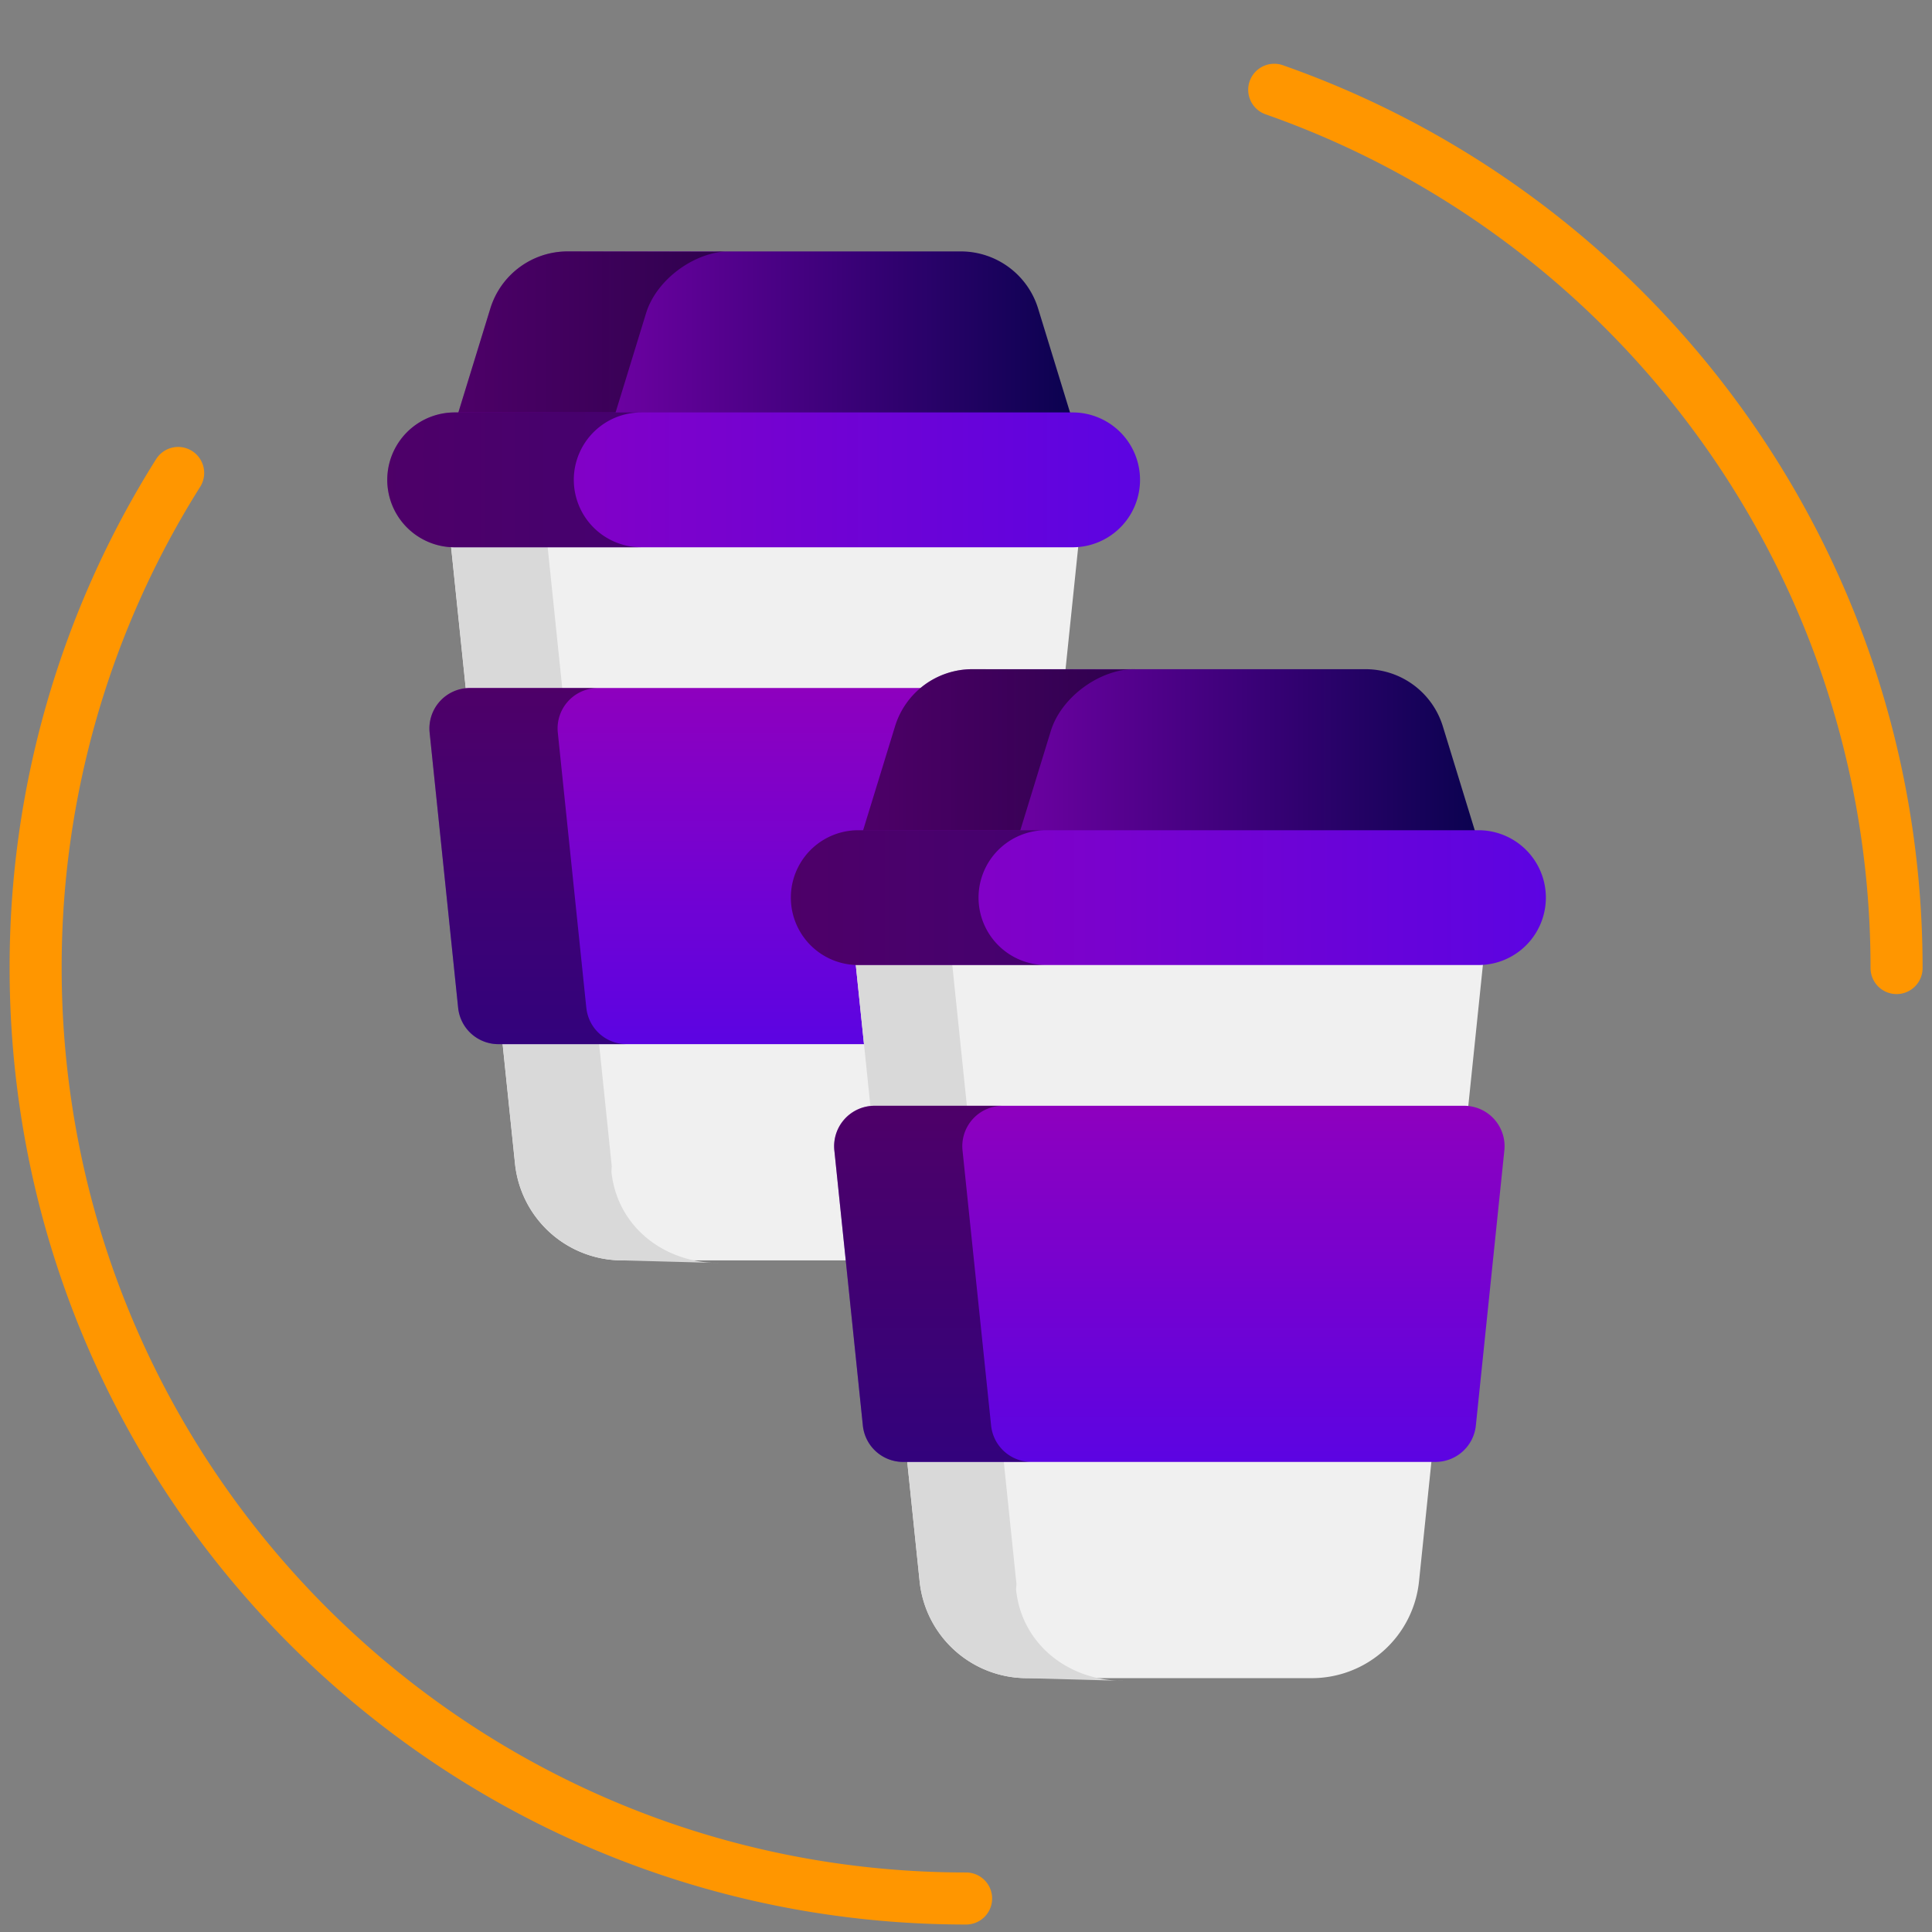
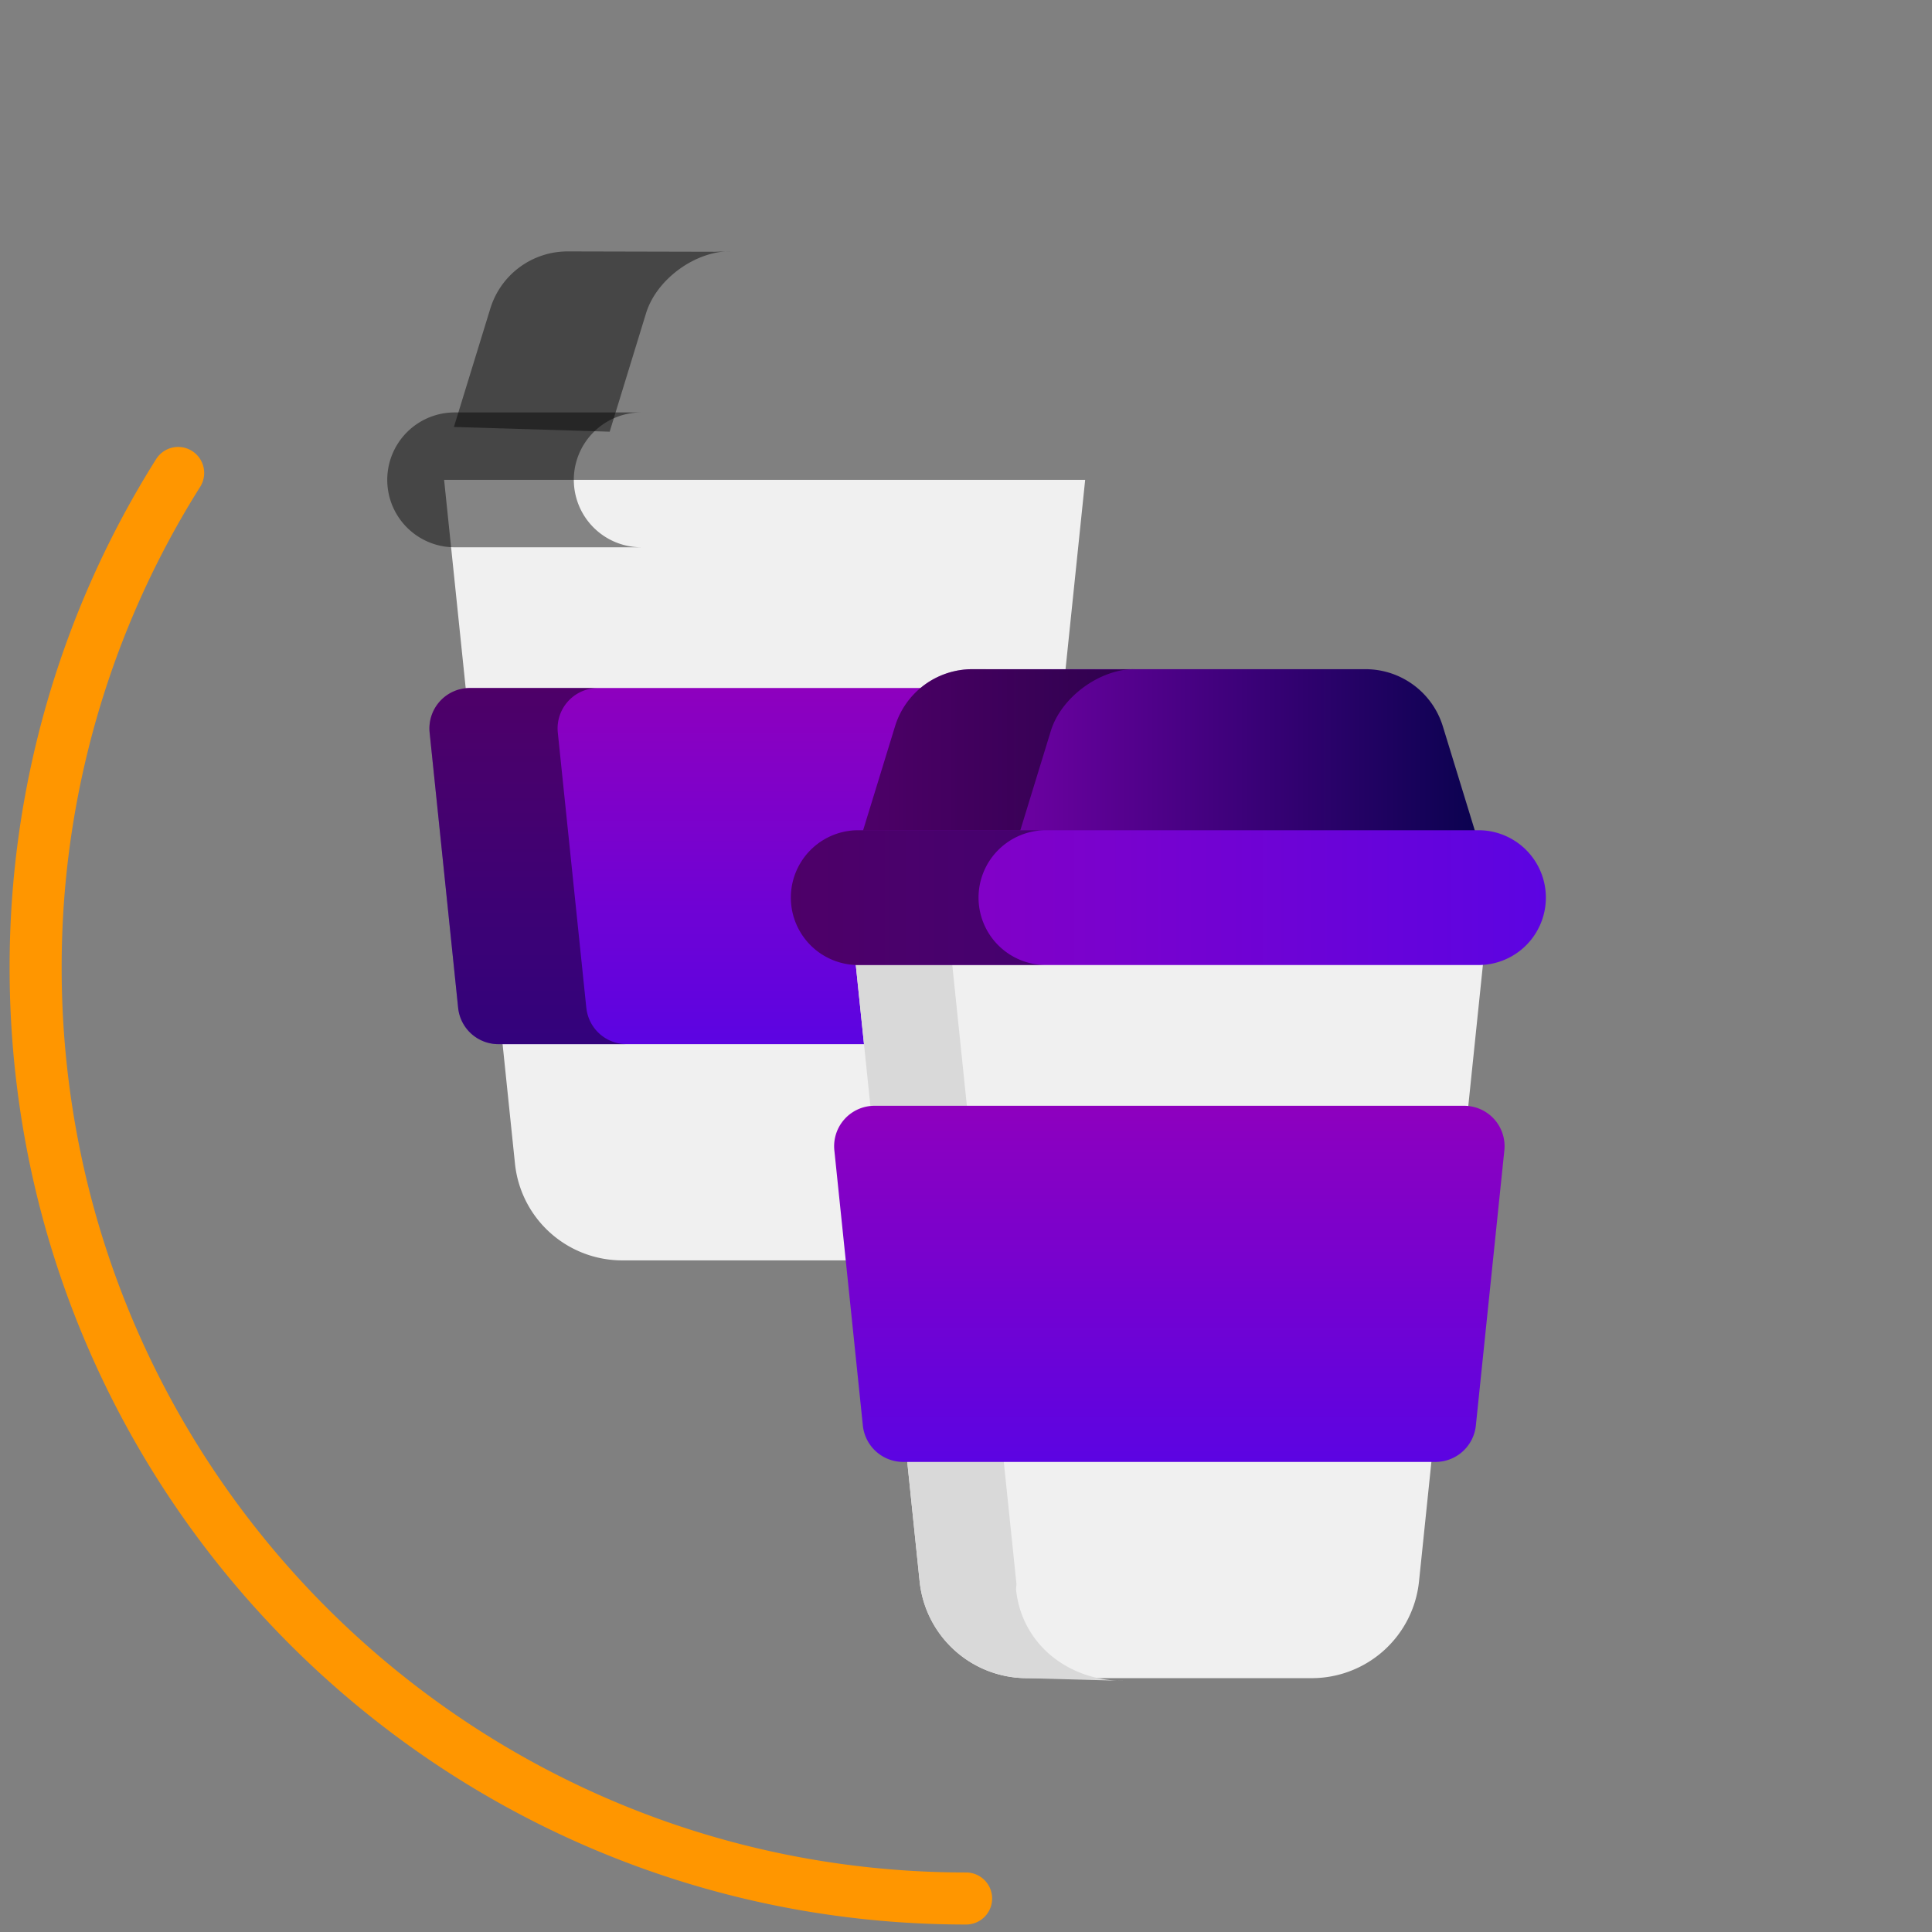
<svg xmlns="http://www.w3.org/2000/svg" xmlns:xlink="http://www.w3.org/1999/xlink" id="Слой_1" data-name="Слой 1" viewBox="0 0 1000 1000">
  <rect x="0" y="0" width="1000" height="1000" fill="#808080" stroke="none" />
  <defs>
    <style>.cls-1{fill:url(#Безымянный_градиент_62);}.cls-2{opacity:0.45;}.cls-3{fill:#f0f0f0;}.cls-4{fill:#d9d9d9;}.cls-5{fill:url(#Безымянный_градиент_46);}.cls-6{fill:url(#Безымянный_градиент_46-2);}.cls-7{fill:url(#Безымянный_градиент_62-2);}.cls-8{fill:url(#Безымянный_градиент_46-3);}.cls-9{fill:url(#Безымянный_градиент_46-4);}.cls-10{fill:none;stroke:#ff9600;stroke-linecap:round;stroke-miterlimit:10;stroke-width:26.94px;}</style>
    <linearGradient id="Безымянный_градиент_62" x1="234.94" y1="175.57" x2="556.15" y2="175.57" gradientUnits="userSpaceOnUse">
      <stop offset="0" stop-color="#8e00be" />
      <stop offset="1" stop-color="#0a024f" />
    </linearGradient>
    <linearGradient id="Безымянный_градиент_46" x1="199.86" y1="248.37" x2="590.66" y2="248.37" gradientUnits="userSpaceOnUse">
      <stop offset="0" stop-color="#8e00be" />
      <stop offset="1" stop-color="#5c04e2" />
    </linearGradient>
    <linearGradient id="Безымянный_градиент_46-2" x1="395.77" y1="356.11" x2="395.77" y2="540.45" xlink:href="#Безымянный_градиент_46" />
    <linearGradient id="Безымянный_градиент_62-2" x1="444.42" y1="391.8" x2="765.63" y2="391.8" xlink:href="#Безымянный_градиент_62" />
    <linearGradient id="Безымянный_градиент_46-3" x1="409.34" y1="464.61" x2="800.14" y2="464.61" xlink:href="#Безымянный_градиент_46" />
    <linearGradient id="Безымянный_градиент_46-4" x1="605.25" y1="572.35" x2="605.25" y2="756.69" xlink:href="#Безымянный_градиент_46" />
  </defs>
-   <path class="cls-1" d="M497.29,130.13H293.79a41.85,41.85,0,0,0-40,29.57L234.94,221H556.15l-18.82-61.3a41.87,41.87,0,0,0-40-29.57Z" />
  <path class="cls-2" d="M370.2,130.31l-76.41-.18a41.85,41.85,0,0,0-40,29.57L234.94,221l80.63,2.44,18.82-61.3c5.4-17.58,25.3-32.11,43.69-32.11Zm63.17-.18" />
  <path class="cls-3" d="M469.47,652.37H322.08a55.82,55.82,0,0,1-55.53-50.07L229.87,248.37H561.68L525,602.29a55.82,55.82,0,0,1-55.53,50.08Z" />
-   <path class="cls-4" d="M316.64,603.66,280,249.74l-50.08-1.37,36.68,353.92a55.82,55.82,0,0,0,55.53,50.08l50.09,1.36c-28.6,0-52.8-18.85-55.75-47.3Zm89.48-1.37" />
-   <path class="cls-5" d="M555.77,283.27h-321a34.9,34.9,0,0,1,0-69.79h321a34.9,34.9,0,0,1,0,69.79Z" />
  <path class="cls-2" d="M297,248.37a34.9,34.9,0,0,1,34.9-34.89H234.75a34.9,34.9,0,0,0,0,69.79h97.16a34.91,34.91,0,0,1-34.9-34.9Zm42.42,0" />
  <path class="cls-6" d="M554.41,521.68l14.76-142.47a20.94,20.94,0,0,0-20.83-23.1H243.21a20.94,20.94,0,0,0-20.83,23.1l14.76,142.47A20.94,20.94,0,0,0,258,540.45H533.58a21,21,0,0,0,20.83-18.77Z" />
  <path class="cls-2" d="M303.48,521.68,288.72,379.21a20.93,20.93,0,0,1,20.82-23.1H243.21a20.94,20.94,0,0,0-20.83,23.1l14.76,142.47A20.94,20.94,0,0,0,258,540.45h66.34a20.94,20.94,0,0,1-20.84-18.77Zm73.24,0" />
  <path class="cls-7" d="M706.78,346.37H503.27a41.85,41.85,0,0,0-40,29.57l-18.83,61.3H765.63l-18.82-61.3a41.87,41.87,0,0,0-40-29.57Z" />
  <path class="cls-2" d="M579.68,346.55l-76.41-.18a41.85,41.85,0,0,0-40,29.57l-18.83,61.3,80.63,2.44,18.82-61.31c5.4-17.57,25.3-32.1,43.69-32.1Zm63.17-.18" />
  <path class="cls-3" d="M679,868.61H531.56A55.83,55.83,0,0,1,476,818.54L439.35,464.61H771.16L734.48,818.53A55.82,55.82,0,0,1,679,868.61Z" />
  <path class="cls-4" d="M526.12,819.9,489.43,466l-50.08-1.36L476,818.53a55.83,55.83,0,0,0,55.53,50.08L581.65,870c-28.6,0-52.8-18.85-55.75-47.3Zm89.48-1.37" />
  <path class="cls-8" d="M765.25,499.5h-321a34.89,34.89,0,0,1,0-69.78h321a34.89,34.89,0,0,1,0,69.78Z" />
  <path class="cls-2" d="M506.49,464.61a34.9,34.9,0,0,1,34.9-34.89H444.23a34.89,34.89,0,0,0,0,69.78h97.16a34.9,34.9,0,0,1-34.9-34.89Zm42.42,0" />
  <path class="cls-9" d="M763.89,737.91l14.76-142.47a20.93,20.93,0,0,0-20.82-23.09H452.69a20.93,20.93,0,0,0-20.83,23.09l14.76,142.47a21,21,0,0,0,20.83,18.78H743.06a21,21,0,0,0,20.83-18.78Z" />
-   <path class="cls-2" d="M513,737.91,498.2,595.44A20.92,20.92,0,0,1,519,572.35H452.69a20.93,20.93,0,0,0-20.83,23.09l14.76,142.47a20.94,20.94,0,0,0,20.83,18.78h66.34A21,21,0,0,1,513,737.91Zm73.24,0" />
-   <path class="cls-10" d="M981.66,501.06a484,484,0,0,0-8.7-91.59c-32.59-169.25-153.79-307-313.42-363" />
  <path class="cls-10" d="M92.21,244.81A479.32,479.32,0,0,0,18.45,501.06a484.15,484.15,0,0,0,9,93C70.78,815.56,265.9,982.66,500.05,982.66" />
</svg>